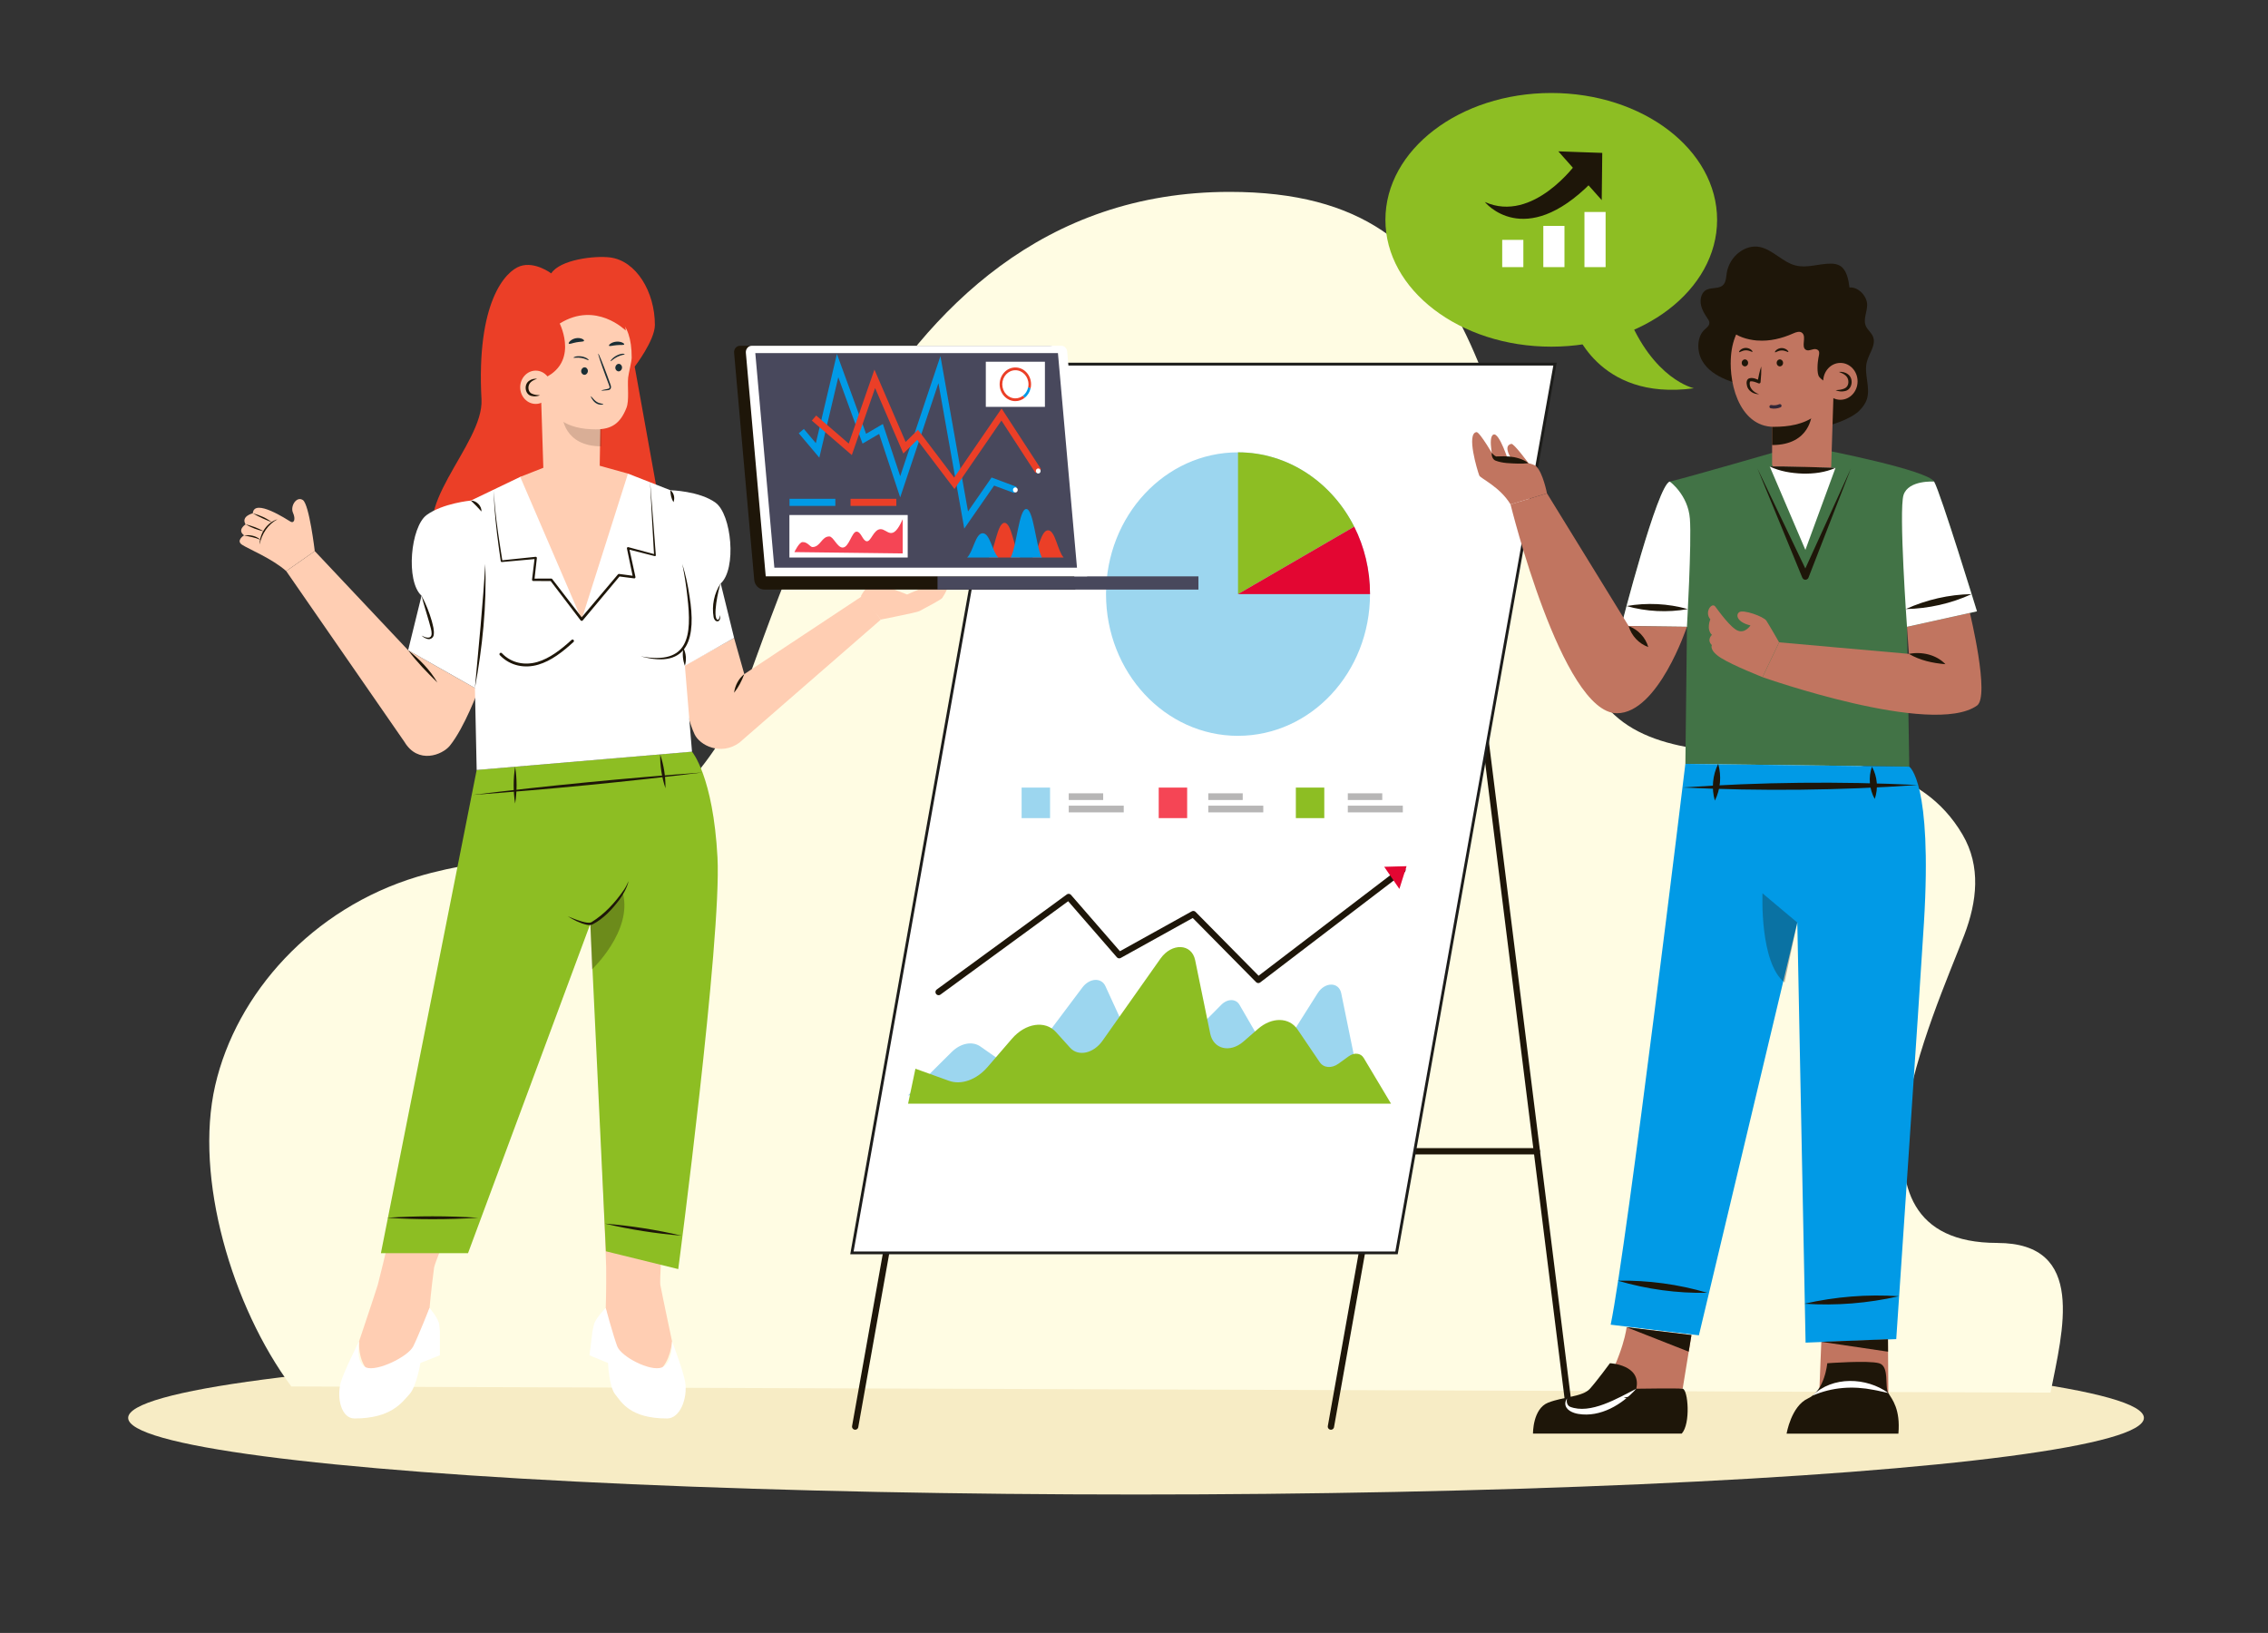
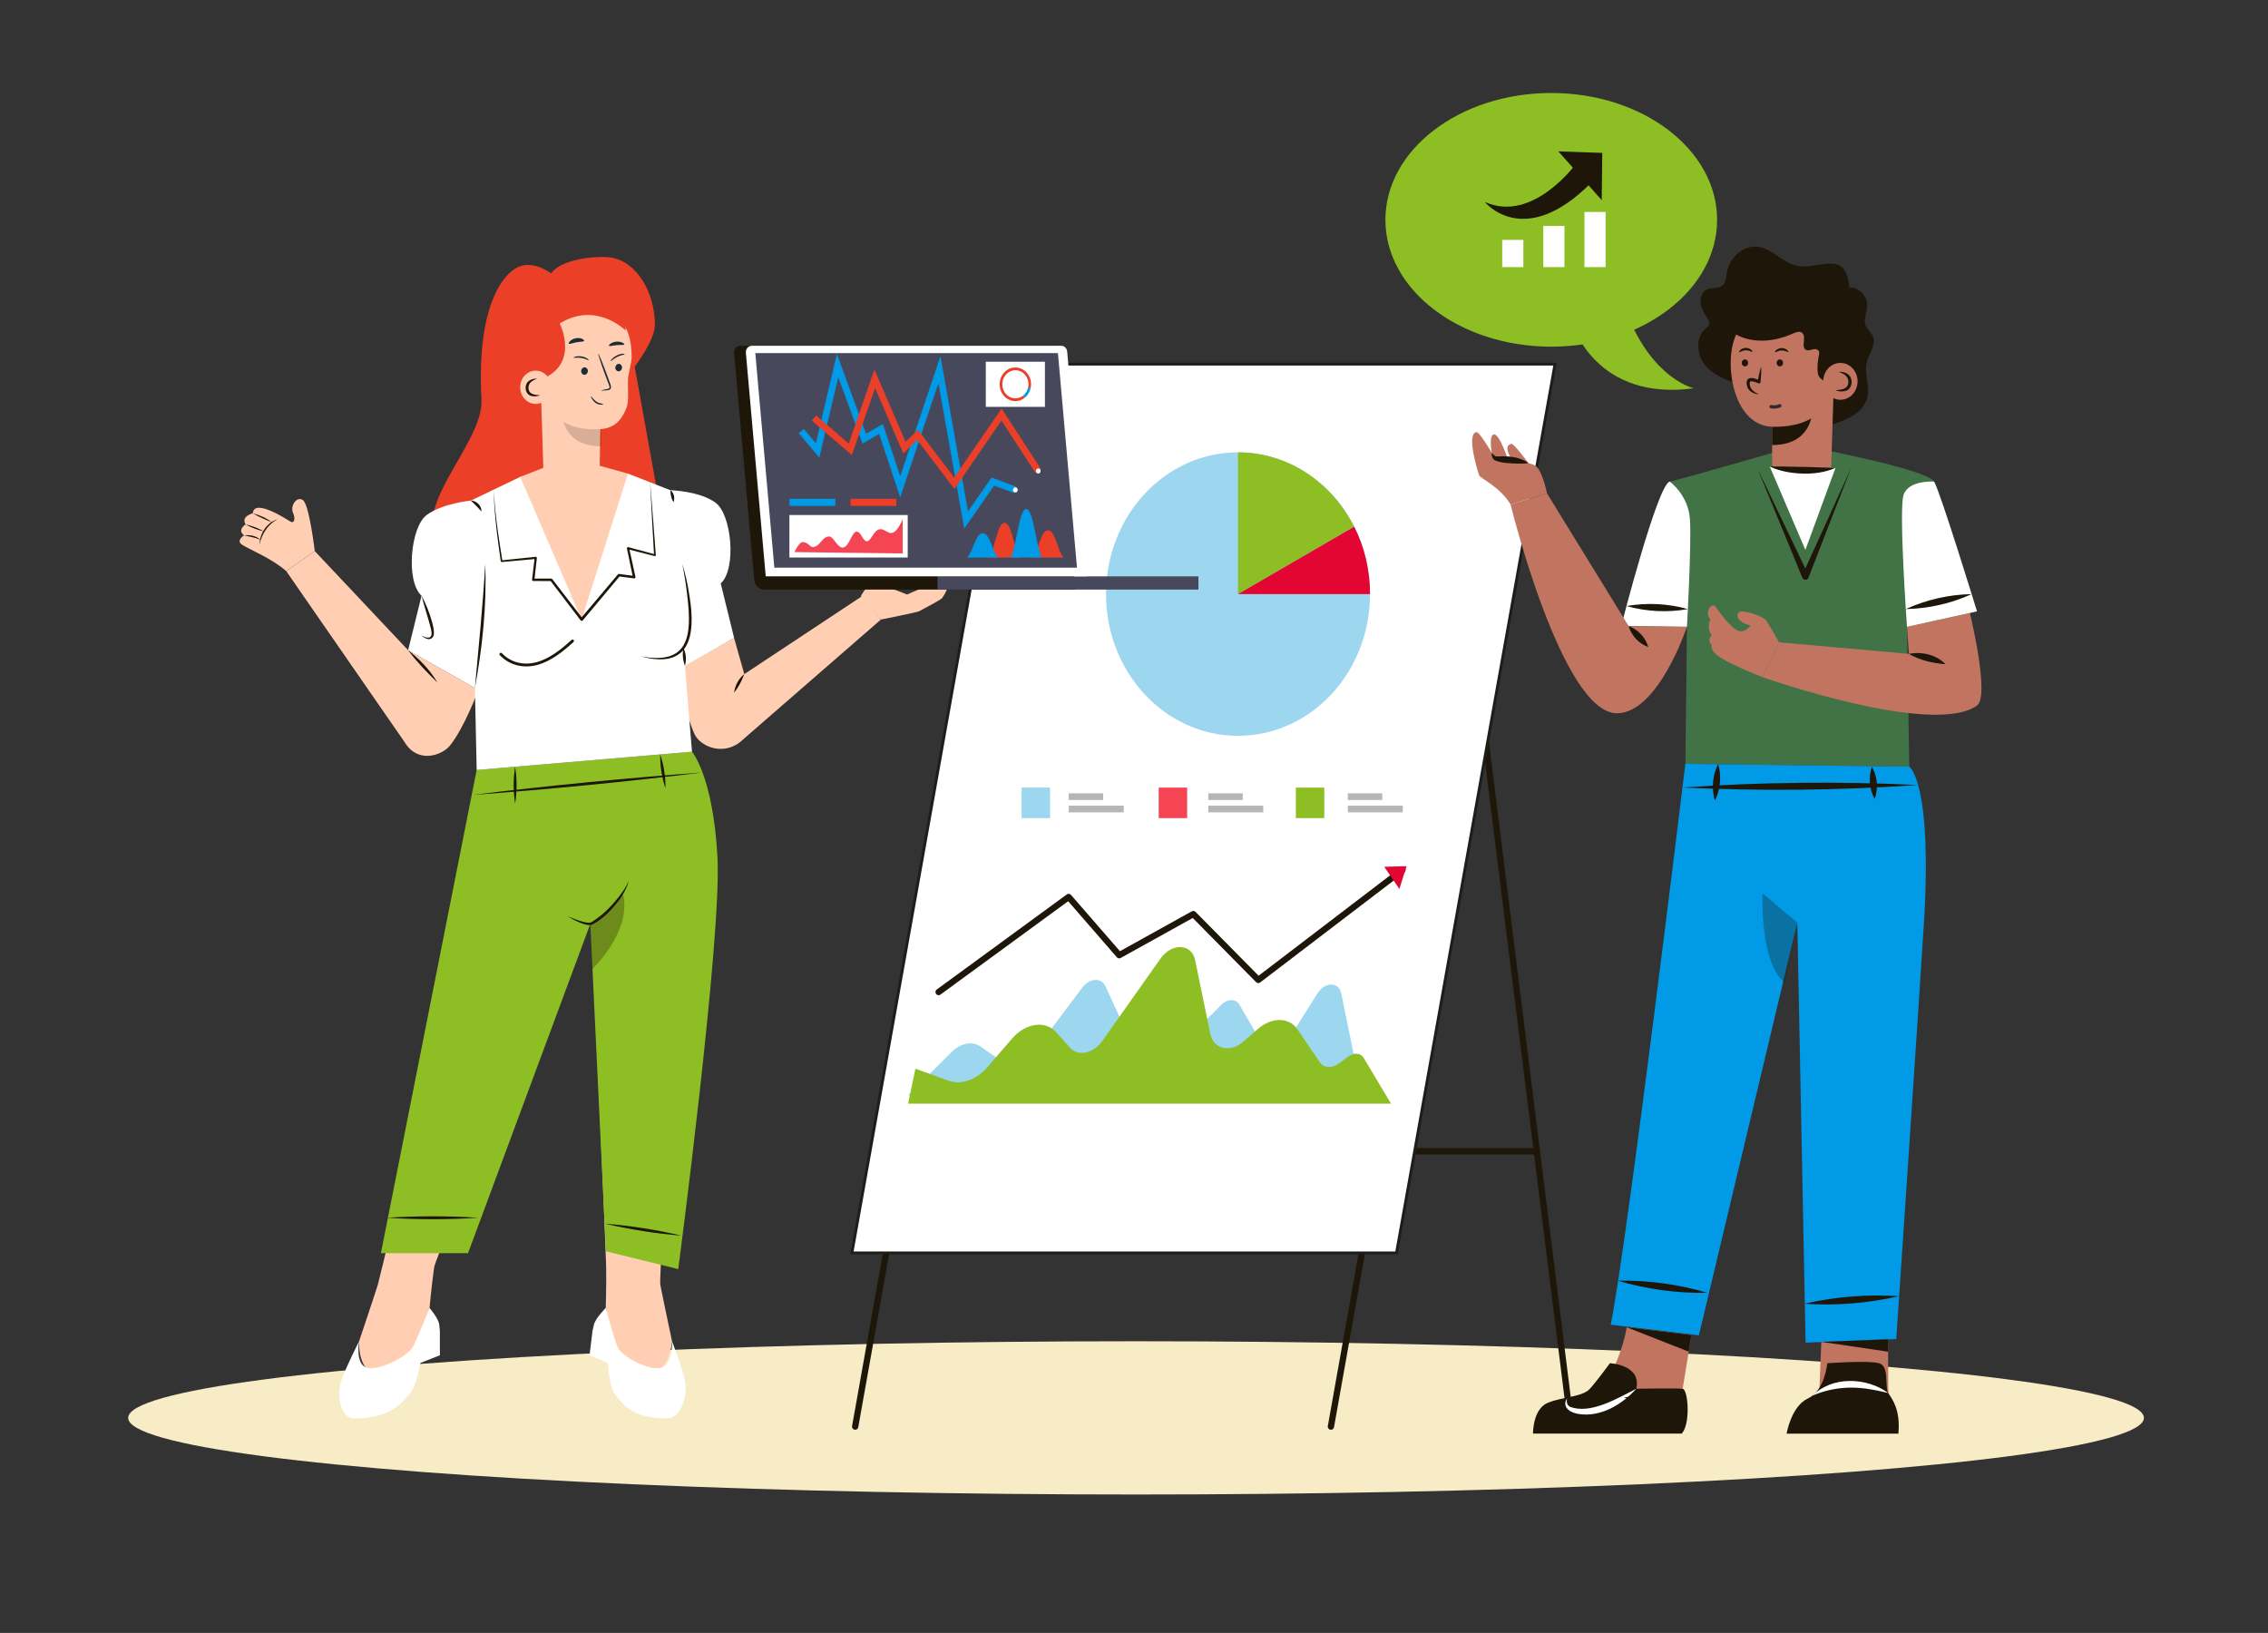
<svg xmlns="http://www.w3.org/2000/svg" version="1.1" viewBox="0 0 800 575.97">
  <rect x="0" y="0" width="800" height="575.97" fill="#333333" stroke="none" />
  <defs>
    <style>
      .st0 {
        fill: #b7b6b6;
      }

      .st1 {
        fill: #8dbe23;
      }

      .st2 {
        fill: #f7ecc5;
      }

      .st3 {
        fill: #eb3f27;
      }

      .st4, .st5, .st6 {
        fill: #1e1609;
      }

      .st7 {
        stroke: #332737;
        stroke-width: 1.18px;
      }

      .st7, .st8, .st9, .st10, .st11 {
        fill: none;
      }

      .st7, .st8, .st11 {
        stroke-linecap: round;
        stroke-linejoin: round;
      }

      .st12 {
        fill: #1a2e35;
      }

      .st8 {
        stroke-width: 2.22px;
      }

      .st8, .st11 {
        stroke: #1e1609;
      }

      .st5 {
        opacity: .17;
      }

      .st6 {
        opacity: .3;
      }

      .st13 {
        stroke: #1d1d1b;
      }

      .st13, .st9, .st10 {
        stroke-miterlimit: 10;
      }

      .st13, .st14 {
        fill: #fff;
      }

      .st15 {
        fill: #9cd6ef;
      }

      .st16 {
        fill: #019ae6;
      }

      .st9 {
        stroke: #eb3f27;
      }

      .st9, .st10 {
        stroke-width: 2.36px;
      }

      .st17 {
        fill: #f54555;
      }

      .st18 {
        fill: #ffceb3;
      }

      .st19 {
        fill: #48485c;
      }

      .st20 {
        fill: #e30632;
      }

      .st21 {
        fill: #427346;
      }

      .st22 {
        fill: #fffce3;
      }

      .st10 {
        stroke: #019ae6;
      }

      .st23 {
        fill: #c17560;
      }
    </style>
  </defs>
  <g id="Background">
    <ellipse class="st2" cx="400.72" cy="500.12" rx="355.51" ry="27.03" />
  </g>
  <g id="Calque_1">
-     <path class="st22" d="M704.49,438.41c-60.21,0-22.43-80.18-11.59-108.7,4.42-11.62,5.96-24.09-.66-35.35-28.9-49.17-111.15-7.26-131.66-54.92-40.31-93.67-32.83-171.76-126.85-171.76-131.27,0-161.86,164.71-177.72,190.49-7.16,11.64-15.9,23.03-28.57,30.62-22.95,13.75-53.77,12.47-80.27,20.47-37,11.16-63.82,41.09-71.28,73.67-7.46,32.58,6.01,77.98,26.86,106.11l620.54,2.17c4.25-21.66,12.85-52.79-18.79-52.79Z" />
    <g>
      <ellipse class="st1" cx="547.18" cy="77.54" rx="58.5" ry="44.74" />
      <g>
        <g>
          <polygon class="st4" points="557.32 61.99 549.67 53.38 557.42 53.66 565.17 53.93 565.08 62.26 564.98 70.59 557.32 61.99" />
          <path class="st4" d="M556.11,57.51s-15.32,21.4-32.36,13.73c0,0,13.75,17.18,37.59-6.85l-5.23-6.89Z" />
        </g>
        <rect class="st14" x="529.88" y="84.61" width="7.46" height="9.61" />
        <rect class="st14" x="544.38" y="79.69" width="7.46" height="14.53" />
        <rect class="st14" x="558.89" y="74.77" width="7.46" height="19.45" />
      </g>
      <path class="st1" d="M554.91,114.81s8.18,26.82,42.6,22.14c0,0-14.42-3.01-23.62-26.37l-18.97,4.23Z" />
    </g>
    <g>
      <line class="st8" x1="521.27" y1="239.26" x2="554.23" y2="503.19" />
      <line class="st8" x1="519.94" y1="220.18" x2="469.46" y2="503.19" />
      <line class="st8" x1="352.12" y1="220.18" x2="301.65" y2="503.19" />
      <line class="st8" x1="468.38" y1="406.07" x2="542.1" y2="406.07" />
      <polygon class="st13" points="492.6 441.92 300.5 441.92 356.41 128.43 548.51 128.43 492.6 441.92" />
      <path class="st15" d="M320.31,386.35l15.39-15.29c3.15-3.13,7.28-3.92,10.1-1.95l6.86,4.8c3.67,2.57,9.2.94,12.73-3.76l16.4-21.84c2.53-3.36,6.69-3.6,8.13-.47l14.99,32.67,25.87-26.09c2.19-2.2,5.15-2.21,6.42-.02l11.96,20.62,15.62-24.7c2.56-4.05,7.49-4.03,8.32.04l7.35,35.98h-160.13Z" />
      <path class="st1" d="M320.31,389.31l2.59-12.35,11.85,4.27c4.33,1.56,9.74-.38,13.62-4.89l8.59-9.97c4.75-5.51,11.7-6.56,15.51-2.34l5.02,5.56c2.87,3.18,8.24,2,11.42-2.52l20.42-28.93c4.01-5.68,11.02-5.37,12.24.53l5.32,25.93c1.13,5.5,6.99,6.89,11.72,2.78l5.15-4.48c4.88-4.25,10.98-4.15,13.94.23l7.79,11.5c1.41,2.08,4.21,2.31,6.65.55l3.6-2.6c1.97-1.42,4.24-1.17,5.29.59l9.64,16.13h-170.37Z" />
      <polyline class="st8" points="331.08 349.92 376.95 316.39 394.79 336.92 420.92 322.42 443.85 345.64 494.7 306.82" />
      <polygon class="st20" points="490.93 309.64 488.26 305.74 492.2 305.63 496.14 305.53 494.87 309.54 493.61 313.55 490.93 309.64" />
      <g>
        <path class="st15" d="M436.69,259.55c-25.71,0-46.56-22.37-46.56-50s20.85-50,46.56-50c17.7,0,33.09,10.62,40.98,26.21,3.56,7.07,5.58,15.18,5.58,23.78,0,27.63-20.85,50-46.56,50Z" />
        <path class="st1" d="M436.69,209.55v-50c17.7,0,33.09,10.62,40.98,26.21l-40.98,23.78Z" />
        <path class="st20" d="M483.26,209.55h-46.56l40.98-23.78c3.56,7.07,5.58,15.18,5.58,23.78Z" />
      </g>
      <rect class="st15" x="360.36" y="277.8" width="10.03" height="10.77" />
      <rect class="st17" x="408.72" y="277.8" width="10.03" height="10.77" />
      <rect class="st1" x="457.09" y="277.8" width="10.03" height="10.77" />
      <rect class="st0" x="376.98" y="279.82" width="12.15" height="2.36" />
      <rect class="st0" x="376.98" y="284.18" width="19.4" height="2.36" />
      <rect class="st0" x="426.2" y="279.82" width="12.15" height="2.36" />
      <rect class="st0" x="426.2" y="284.18" width="19.4" height="2.36" />
      <rect class="st0" x="475.42" y="279.82" width="12.15" height="2.36" />
      <rect class="st0" x="475.42" y="284.18" width="19.4" height="2.36" />
    </g>
    <g>
      <path class="st23" d="M642.44,473.3s-.3,7.49-.65,16.15c0,0,18.73,3.05,24.29,1.89l-.13-18.95-23.51.91Z" />
      <path class="st23" d="M573.76,468.15s-.86,8.86-8.98,23.19l28.75-1.5,3.1-18.94-22.87-2.75Z" />
      <path class="st23" d="M533.11,156.56c-3.67.74,1.03,6.81,1.03,6.81h5.01s-5.15-6.99-6.04-6.81Z" />
      <path class="st21" d="M672.66,221.09l.81,49.34-78.98-.98.56-48.36-23.17-.28s12.8-50.04,17.13-50.94c4.31-.91,41.63-11.71,41.63-11.71l12.56.49s36.71,7.13,39.04,11.23c2.33,4.09,15.12,45.77,15.12,45.77l-24.68,5.46Z" />
      <path class="st14" d="M595.04,221.09l-23.17-.28s12.8-50.04,17.13-50.94c0,0,6.43,4.65,7.08,13.08.65,8.43-1.04,38.14-1.04,38.14Z" />
      <path class="st4" d="M573.72,213.77c7.18-1.26,14.62-.91,21.64,1.07-7.18,1.28-14.62.9-21.64-1.07h0Z" />
      <path class="st4" d="M634.13,151.53c5.23.77,17.68-2.68,21.65-6.61,1.17-1.16,2.23-2.53,2.75-4.19,1.3-4.16-1.12-8.86-.03-13.09.78-3.02,3.29-5.9,2.21-8.8-.58-1.57-2.09-2.51-2.66-4.08-.82-2.24.53-4.71.56-7.13.05-3.3-3.34-6.59-6.23-6.2-.38-2.9-1-6.19-3.24-7.63-1.03-.66-2.25-.81-3.43-.81-4.17,0-8.37,1.69-12.43.63-4.49-1.17-7.98-5.53-12.5-6.49-5.21-1.11-10.84,3.35-11.72,9.28-.2,1.32-.22,2.77-.98,3.79-1.53,2.07-4.71.84-6.69,2.36-1.36,1.04-1.77,3.19-1.4,5,.37,1.81,1.37,3.36,2.36,4.84.28.41.57.85.6,1.37.08,1.09-.94,1.8-1.69,2.49-2.71,2.5-2.79,7.46-.94,10.82s5.11,5.38,8.38,6.76c3.19,1.34,6.54,2.22,9.93,2.59,1.92.21,3.95.02,5.86.3,4.62.67,9.42,1.56,13.2,4.65,2.23,1.82-3.04,7.12-3.58,10.17Z" />
      <polygon class="st23" points="647.08 128.25 645.92 164.68 636.08 182.95 625.08 163.94 625.08 128.25 647.08 128.25" />
      <path class="st4" d="M625.08,156.98v-10.94h13.99s-.36,10.94-13.99,10.94Z" />
      <path class="st23" d="M610.47,128.08c0,1.3.07,2.61.21,3.91.34,3.14,1.08,6.2,2.24,8.89,2.41,5.62,6.63,9.67,12.72,9.67,10.21,0,21.83-3.14,21.83-22.47,0-11.06-8.28-20.03-18.5-20.03s-18.49,6.27-18.49,20.03Z" />
      <path class="st4" d="M619.86,120.1c4.34.35,8.68-.72,12.66-2.49,1.05-.47,2.38-.95,3.24-.12,1.49,1.44-.54,4.82,1.21,5.89,1.12.68,2.54-.58,3.77-.17,1.36.45.94,1.66.66,3.12-.28,1.46-.63,5.45.3,6.6,2.42,2.99,7.34,2.87,8.32,1.23,4.03-6.78,2.27-21.03-1.92-27.83-4.07-6.59-12.25-9.22-19.63-8.6-6.85.57-14.11,3.87-18.05,9.99-4.96,7.71,2.16,11.81,9.45,12.4Z" />
      <path class="st23" d="M643.11,134.51c0,3.59,2.71,6.5,6.06,6.5s6.06-2.91,6.06-6.5-2.71-6.5-6.06-6.5-6.06,2.91-6.06,6.5Z" />
      <path class="st4" d="M626.68,128c0,.68.51,1.23,1.14,1.23s1.14-.55,1.14-1.23-.51-1.23-1.14-1.23-1.14.55-1.14,1.23Z" />
-       <path class="st4" d="M614.35,128c0,.68.51,1.23,1.14,1.23s1.14-.55,1.14-1.23-.51-1.23-1.14-1.23-1.14.55-1.14,1.23Z" />
+       <path class="st4" d="M614.35,128c0,.68.51,1.23,1.14,1.23s1.14-.55,1.14-1.23-.51-1.23-1.14-1.23-1.14.55-1.14,1.23" />
      <path class="st7" d="M627.82,143.13c-1.01.42-2.07.52-3.1.31" />
      <path class="st4" d="M648.64,131.18c1.07-.12,2.24.1,3.2.83,2.11,1.51,1.58,5.44-1.09,5.94-1.15.28-2.28.1-3.28-.31,1.07-.07,2.13-.19,3-.56,1.37-.51,1.74-1.98,1.4-3.24-.39-1.45-1.81-2.12-3.22-2.65h0Z" />
      <path class="st4" d="M620.48,139.03c-1.9.08-4.02-1.17-4.31-3.22-.21-.83-.11-2.1.9-2.38,1.3-.34,2.58.28,3.65.81,0,0-.77.4-.77.4.33-1.81.71-3.61,1.29-5.39.07,1.87-.05,3.71-.23,5.54-.03.34-.39.56-.71.43-.93-.36-1.94-.84-2.87-.69-.1.04-.14.05-.17.12-.52,2.05,1.31,3.8,3.22,4.37h0Z" />
      <path class="st23" d="M595.04,221.09l-20.56-.26-28.81-46.82-12.85,3.9s18.1,73.67,37.52,73.67c14.58,0,24.69-30.5,24.69-30.5Z" />
      <path class="st23" d="M694.83,216.19l-22.17,4.91.68,9.54-45.78-4.07-5.85,12.28s59.9,21.14,75.64,10.03c4.66-3.29-2.51-32.69-2.51-32.69Z" />
      <path class="st23" d="M541.83,164.45c-1.87-1.73-14.54-2.92-14.54-2.92,0,0-5.34-9.25-6.47-9.12-3.68.45.28,13.47.96,15.3.38,1.02,7.26,3.94,11.04,10.21l12.85-3.9s-1.42-7.34-3.84-9.57Z" />
      <path class="st23" d="M532.24,163.14s-3.35-10.75-5.45-9.86c-2.18.92.13,9.96.13,9.96l5.32-.09Z" />
      <path class="st4" d="M526.2,159.68c.47.61.93,1.09,1.55,1.33.31-.06.61,0,.97-.03,2.32-.11,4.83-.02,7.11.72,1.17.37,2.32.88,3.33,1.68-1.28.15-2.45.16-3.62.15-2.72-.11-5.41-.07-8.03-1.06-1.04-.43-1.47-1.79-1.3-2.79h0Z" />
      <path class="st23" d="M627.56,226.57s-3.61-6.29-4.53-7.68c-.92-1.39-8.21-4.07-9.61-2.92-1.4,1.15-.29,3.65,4.03,4.63,0,0-1.78,2.81-4.35,1.89-2.57-.91-6.85-6.93-8.07-8.55-1.22-1.62-3.93,1.95-1.74,4.52,0,0-1.52,3.47.57,5.48,0,0-1.97,1.7-.03,3.6,0,0-1.1,1.85,3.31,4.59,4.41,2.74,14.56,6.7,14.56,6.7l5.85-12.28Z" />
      <path class="st4" d="M574.48,220.84c3.33,1.21,5.94,3.98,6.92,7.39-3.34-1.2-5.93-3.99-6.92-7.39h0Z" />
      <path class="st4" d="M673.33,230.64c4.49-.89,9.67.25,12.89,3.64-4.54-.39-8.92-1.32-12.89-3.64h0Z" />
      <path class="st16" d="M594.48,269.45s-20.57,169.83-26.34,197.8l31.12,3.75,34.71-145.6,2.92,148.18,31.98-1.24s8.32-123.02,9.77-146.88c3.03-49.76-5.17-55.04-5.17-55.04l-78.98-.98Z" />
      <path class="st4" d="M540.74,505.67s-.13-8.79,5.36-10.93c5.49-2.14,12.16-2.02,14.72-4.9,2.57-2.88,7.06-9,7.06-9,0,0,11.22.51,9.29,9,0,0,14.43-.22,16.35,0,1.92.22,2.89,12.38-.32,15.83,0,0-46.65,0-52.47,0Z" />
      <path class="st4" d="M630.2,505.67s1.59-9.69,7.54-12.41c5.96-2.73,6.8-12.41,6.8-12.41,0,0,14.52-1.08,18.28,0s1.85,8.21,3.25,10.5c1.4,2.29,4.31,5.72,3.56,14.33h-39.44Z" />
      <path class="st14" d="M639.33,492.28c6.97-6.99,19.06-6.52,26.74-.94-1.7-.31-3.44-.81-5.13-1.09-7.28-1.45-14.61-1.01-21.61,2.03h0Z" />
      <path class="st14" d="M577.18,489.84c-5,5.58-12.68,10.17-20.42,8.89-1.82-.28-4.57-1.32-4.63-3.61,0-.71.25-1.35.64-1.86-.3,1.12-.06,2.38.99,2.92,7.22,2.86,16.97-3.08,23.43-6.34h0Z" />
      <path class="st4" d="M572.71,493.01c7.33-1.62,14.98-1.63,22.3,0-7.32,1.63-14.98,1.62-22.3,0h0Z" />
      <polygon class="st4" points="573.76 468.15 595.67 476.77 596.63 470.9 573.76 468.15" />
      <polygon class="st4" points="642.44 473.3 665.98 476.77 665.95 472.39 642.44 473.3" />
      <path class="st4" d="M636.49,459.86c10.89-2.49,22.12-3.4,33.27-2.65-10.89,2.5-22.12,3.39-33.27,2.65h0Z" />
      <path class="st4" d="M570.65,451.73c10.67-.19,21.36,1.25,31.6,4.28-10.68.2-21.36-1.26-31.6-4.28h0Z" />
      <path class="st6" d="M633.96,325.4l-12.27-10.31s-1.06,24.52,7.79,31.46l4.48-21.16Z" />
      <path class="st4" d="M593.58,277.77c27.55-1.91,55.2-2.22,82.78-.88-27.55,1.92-55.2,2.2-82.78.88h0Z" />
      <path class="st4" d="M606.06,269.44c1.23,4.29.82,8.97-1.17,12.96-1.25-4.29-.81-8.96,1.17-12.96h0Z" />
      <path class="st4" d="M660.3,270.43c1.91,3.46,2.29,7.65.98,11.39-1.93-3.46-2.28-7.65-.98-11.39h0Z" />
      <path class="st14" d="M697.34,215.63l-24.68,5.46s-2.96-41.18-1.21-46.52c1.74-5.33,10.77-4.7,10.77-4.7,2.33,4.09,15.12,45.77,15.12,45.77Z" />
      <path class="st4" d="M619.93,165.29l17.97,37.53-2.16.02,17.15-37.62-14.98,38.53c-.23.6-.91.9-1.51.66-.31-.12-.54-.36-.66-.64l-15.81-38.48h0Z" />
      <g>
        <polygon class="st14" points="624.24 164.53 636.82 193.96 647.44 165.03 624.24 164.53" />
        <path class="st4" d="M624.24,164.53c5.4-.12,11.94.21,17.35.3,1.93.08,3.84.04,5.85.2-3.65,1.63-7.7,2.12-11.65,2.02-3.96-.15-7.94-.79-11.55-2.51h0Z" />
      </g>
      <path class="st4" d="M672.24,214.83c7.28-3.31,15.22-5.13,23.22-5.27-7.28,3.33-15.22,5.11-23.22,5.27h0Z" />
      <path class="st4" d="M613.45,124.2c.15.18,1.05-.61,2.34-.63,1.29-.04,2.23.7,2.37.52.07-.08-.08-.4-.5-.74-.41-.33-1.1-.65-1.9-.64-.8.02-1.47.37-1.86.72-.39.35-.53.68-.45.76Z" />
      <path class="st4" d="M626.1,124.25c.15.18,1.05-.61,2.34-.63,1.28-.04,2.23.7,2.37.52.07-.08-.08-.4-.5-.74-.41-.33-1.1-.65-1.9-.64-.8.02-1.47.37-1.86.72-.39.35-.53.68-.45.76Z" />
    </g>
    <g>
      <path class="st3" d="M223.88,129.32s7.12-9.26,7.12-14.71c0-11.71-6.61-22.63-15.78-23.8-5.6-.71-17.67.79-20.79,5.62,0,0-5.7-4.33-10.93-2.56-5.28,1.79-15.53,12.78-13.66,47.02.88,16.1-27.74,39.72-13.42,53.71l77.45-9.83-9.99-55.46Z" />
      <path class="st18" d="M142.66,261.68l-41.7-60.24,10.07-7.05,32.94,34.97,24.76,14s-4.83,13.18-10.04,19.65c-2.65,3.29-11.25,6.67-16.03-1.33Z" />
      <path class="st18" d="M260.83,261.93l49.88-43.39-6.48-8.36-41.69,27.6-3.6-12.75-19.64,10.81s2.13,15.5,5.7,23.15c1.81,3.89,9.23,7.71,15.84,2.95Z" />
      <path class="st18" d="M111.03,194.38s-1.95-16.51-4.2-18c-2.25-1.49-4.52,2.17-3.49,4.47,1.03,2.29.36,3.84-.83,3.16-1.19-.68-12.9-8.46-13.34-2.95,0,0-4.27.98-2.55,3.9,0,0-3.11,1.94-.53,3.87,0,0-2.97,1.82-.72,3.31,2.25,1.49,10.55,4.83,15.59,9.3l10.07-7.05Z" />
      <path class="st4" d="M89.17,181.06c2.42.63,4.77,1.63,6.75,3.17-2.32-.94-4.58-1.9-6.75-3.17h0Z" />
      <path class="st4" d="M86.62,184.96c2.26.5,4.43,1.32,6.45,2.46-2.28-.5-4.41-1.32-6.45-2.46h0Z" />
      <path class="st4" d="M86.09,188.83c1.99-.24,4.28.13,5.77,1.57-1.87-.83-3.79-1.1-5.77-1.57h0Z" />
      <path class="st4" d="M97.88,183.16c-3.39,1.79-5.57,5.18-6.31,8.9.02-3.87,2.54-7.74,6.31-8.9h0Z" />
      <path class="st18" d="M237.06,473.14s-3.41-16.06-4.15-19.99c-.73-3.93,9.37-147.61,9.37-147.61h-34.35s5.85,137.06,5.89,141.55c.08,7.91-.16,14.26-.16,14.26,0,0,2.79,16.22,8.31,21.63,5.51,5.41,13.86,1.97,15.09-9.83Z" />
      <path class="st14" d="M237.06,473.14s.41,7.75-3.66,9.22c-4.07,1.47-14.31-3.81-15.69-7.5-1.38-3.69-4.05-13.52-4.05-13.52,0,0-3.66,3.69-4.16,5.9l-.5,2.21-1.06,8.6,6.53,2.7s.34,8.36,2.52,11.06c2.18,2.7,5.2,8.53,18.33,8.52,4.58,0,7.28-7.17,6.37-12.82-.61-3.83-4.63-14.38-4.63-14.38Z" />
      <path class="st18" d="M126.65,473.14s5.4-16.06,6.62-19.99c1.22-3.93,35.03-147.61,35.03-147.61l39.38,8.37s-53.96,128.69-54.56,133.18c-1.06,7.91-1.6,14.26-1.6,14.26,0,0-4.8,16.22-10.99,21.63-6.18,5.41-14.1,1.97-13.87-9.83Z" />
      <polygon class="st4" points="204.25 332.43 166.62 330.51 168.3 305.54 207.67 313.91 204.25 332.43" />
      <path class="st1" d="M239.24,447.64l-25.52-6.28-5.49-115.5-43.14,116.16h-30.73l33.78-170.44,75.95-6.45s7.46,8.65,8.99,37.3c1.53,28.65-13.84,145.21-13.84,145.21Z" />
      <path class="st6" d="M219.7,314.99s-4.58,7.42-11.47,10.89l.59,16.04c-.22.23,14.41-13.46,10.88-26.92Z" />
      <path class="st4" d="M181.7,270.43c.69,4.33.69,8.67,0,13-.69-4.33-.68-8.67,0-13h0Z" />
      <path class="st4" d="M232.87,266.09c1.3,3.87,1.92,7.87,1.86,11.95-1.3-3.87-1.92-7.87-1.86-11.95h0Z" />
      <path class="st4" d="M166.62,280.39c26.48-3.26,54.53-5.98,81.18-7.92-26.53,3.25-54.55,6-81.18,7.92h0Z" />
      <path class="st14" d="M126.65,473.14s-1.37,7.75,2.52,9.22c3.89,1.47,14.78-3.81,16.61-7.5,1.83-3.69,5.72-13.52,5.72-13.52,0,0,3.2,3.69,3.43,5.9l.23,2.21v8.6l-6.87,2.7s-1.37,8.36-3.89,11.06c-2.52,2.7-6.26,8.53-19.38,8.52-4.58,0-6.39-7.17-4.79-12.82,1.09-3.83,6.41-14.38,6.41-14.38Z" />
      <path class="st4" d="M200.25,323.2c2.21.88,4.5,1.88,6.84,2.24.58.07,1.1.06,1.55-.17,4.55-2.78,8.34-6.92,11.36-11.29.7-.99,1.21-2.08,1.72-3.19-.56,2.39-1.82,4.57-3.24,6.57-2.6,3.42-5.63,6.72-9.5,8.71-.67.3-1.41.25-2.02.12-2.48-.56-4.64-1.73-6.72-3h0Z" />
      <polygon class="st14" points="166.1 176.56 168.14 271.59 244.09 265.14 236.46 172.91 221.51 167.05 183.5 168.21 166.1 176.56" />
      <polygon class="st18" points="190.51 129.21 191.65 165 183.5 168.21 205.16 218.53 221.51 167.05 211.54 164.28 212.12 129.21 190.51 129.21" />
      <path class="st5" d="M212.12,157.43v-10.75h-13.75s.35,10.75,13.75,10.75Z" />
      <path class="st18" d="M222.82,126.13c0,1.28-1.13,5.76-1.25,7.04-.3,3.09.44,8.05-.6,10.7-2.18,5.53-5.27,7.57-10.77,7.57-9.21,0-19.69-3.09-19.69-22.12,0-10.89,7.47-19.72,16.69-19.72s15.62,2.97,15.62,16.52Z" />
      <path class="st3" d="M220.71,116.6s-10.46-10.51-23.28-2.48c0,0,7.67,15.13-7.79,20.13,0,0-10.47-10.9-1.82-25.38,6.58-11.01,31.67-20.62,32.89,7.73Z" />
      <ellipse class="st18" cx="188.96" cy="136.6" rx="5.47" ry="5.87" />
      <path class="st4" d="M189.44,133.6c-1.28.46-2.57,1.07-2.94,2.39-.31,1.14.04,2.51,1.29,2.95.79.33,1.74.44,2.71.48-.91.36-1.92.51-2.95.26-2.38-.45-2.86-3.96-.98-5.31.86-.66,1.9-.86,2.87-.77h0Z" />
      <path class="st18" d="M332.38,210.89c2.45-3.74,2.89-6.37,1.28-6.5-1.61-.12-13.69,5.31-13.69,5.31,0,0-10.71-4.38-12.08-3.91-2.46.86-4.24,4.51-4.24,4.51l7.06,8.23s12.71-2.5,13.53-2.95c2.84-1.55,7.72-4.04,8.14-4.69Z" />
      <path class="st4" d="M174.73,172.21c-.35.42-.33,1.02-.38,1.54-.06,1.62.08,3.25.21,4.86.62,6.47,1.64,12.9,2.66,19.31,0,0-.34-.26-.34-.26l12.05-1.26c.25-.03.47.2.44.45l-.87,7.73-.43-.49,6.36-.02c.14,0,.28.07.36.18l10.76,13.98-.77-.02,13.19-15.61c.1-.12.26-.17.4-.16l5.38.72-.48.52-2.13-10.23c-.07-.28.21-.53.48-.46,0,0,9.48,2.56,9.48,2.56l-.39.32-.73-13-.68-13.02,1.04,12.98.99,13c.02.21-.19.38-.39.32l-9.51-2.42.48-.46,2.23,10.21c.05.24-.1.47-.33.52-.05.01-.1.01-.15,0l-5.38-.69.4-.16-13.12,15.67c-.2.24-.59.23-.77-.02,0,0-10.69-14.03-10.69-14.03l.36.18-6.36-.02c-.26,0-.46-.23-.43-.49,0,0,.93-7.73.93-7.73l.44.45-12.06,1.08c-.16.02-.31-.1-.34-.26-.95-6.44-1.8-12.9-2.25-19.39-.1-1.62-.18-3.26-.06-4.88.07-.52.07-1.12.44-1.54h0Z" />
      <path class="st14" d="M166.1,176.56s-9.91.93-15.59,5.08c-5.67,4.15-7.49,23.34-1.82,28.49l-4.73,19.22,24.76,14s3.8-59.63-2.63-66.8Z" />
      <path class="st14" d="M236.46,172.91s10.26.25,15.94,4.4c5.67,4.15,7.49,23.34,1.82,28.49l4.73,19.22-24.76,14s-4.15-58.95,2.28-66.11Z" />
      <path class="st11" d="M176.67,230.75c3.59,3.76,8.57,4.52,13.03,3.22,4.46-1.3,8.49-4.45,12.25-7.89" />
      <path class="st4" d="M225.98,231.49c17.08,3.23,18.11-7.21,16.48-21.06-.4-3.85-1.03-7.68-1.79-11.49,1.17,3.72,1.98,7.54,2.55,11.39,2.3,14.1.04,25.94-17.24,21.16h0Z" />
      <path class="st4" d="M241.58,234.83c-.75-2.08-.93-4.13-.52-6.3.96,1.99,1.14,4.18.52,6.3h0Z" />
      <path class="st4" d="M148.7,210.13c1.53,2.84,2.71,5.83,3.61,8.93.4,1.64.92,3.16.68,4.92-.16,1.01-1.18,1.65-2.14,1.41-.85-.2-1.55-.65-2.15-1.19.71.35,1.47.69,2.21.71,2.56.06.7-4.14.44-5.57-.86-3.05-1.86-6.08-2.65-9.21h0Z" />
      <path class="st4" d="M166.1,176.56c1.97.02,3.81,1.87,3.74,3.86-1.26-1.41-2.35-2.51-3.74-3.86h0Z" />
      <path class="st4" d="M167.52,242.67c1.15-12.65,2.98-31.22,3.64-43.73.57,14.65-1,29.34-3.64,43.73h0Z" />
      <path class="st4" d="M236.46,172.91c1.29.92,1.68,2.76,1.09,4.22-.8-1.33-1.04-2.65-1.09-4.22h0Z" />
-       <path class="st4" d="M254.21,205.8c-.71,1.47-3.13,12.78-.94,12.82.48-.26.63-1.12.75-1.66.11.8,0,2.46-1.21,2.17-.63-.13-.97-.88-1.09-1.4-.72-4.07.19-8.52,2.48-11.94h0Z" />
      <path class="st4" d="M213.35,431.6c9.1.74,18.19,2.16,27.07,4.25-9.1-.74-18.19-2.16-27.07-4.25h0Z" />
      <path class="st4" d="M136.44,429.53c10.72-.68,21.55-.68,32.27,0-10.72.68-21.55.68-32.27,0h0Z" />
      <path class="st4" d="M143.97,229.36c4.05,3.19,7.71,6.93,10.33,11.4-3.68-3.6-7.25-7.24-10.33-11.4h0Z" />
      <path class="st4" d="M262.54,237.77c-.91,2.4-2.01,4.58-3.6,6.58.32-2.55,1.58-4.99,3.6-6.58h0Z" />
      <g>
        <path class="st4" d="M258.95,124.44v.1s7.09,79.97,7.09,79.97c.17,1.95,1.7,3.44,3.53,3.44h109.75l-7.04-83.94c-.1-1.16-1.01-2.05-2.1-2.05h-109.18c-1.23,0-2.19,1.16-2.05,2.47Z" />
        <rect class="st19" x="330.7" y="203.29" width="92.03" height="4.66" transform="translate(753.43 411.25) rotate(180)" />
        <path class="st14" d="M263.1,124.44v.1s7,78.75,7,78.75h113.37l-7.04-79.28c-.1-1.16-1.01-2.05-2.1-2.05h-109.14c-1.24,0-2.21,1.15-2.1,2.47Z" />
        <polygon class="st19" points="373.17 124.54 266.42 124.54 273.14 200.24 379.89 200.24 373.17 124.54" />
        <polyline class="st10" points="358.16 172.81 350.21 169.85 340.79 183.42 331.37 130.38 317.53 171.7 310.76 151.3 304.87 154.74 295.45 128.95 288.39 158.87 282.65 152.06" />
        <polyline class="st9" points="366.22 166.13 353.27 146.21 336.62 170.47 323.67 153.38 319.04 157.92 308.56 133.62 299.92 158.49 287.13 147.46" />
        <rect class="st16" x="278.5" y="175.94" width="16.16" height="2.5" transform="translate(573.15 354.38) rotate(180)" />
        <rect class="st3" x="300.02" y="175.94" width="16.16" height="2.5" transform="translate(616.19 354.38) rotate(180)" />
        <rect class="st14" x="347.73" y="127.59" width="20.85" height="15.92" />
        <g>
          <path class="st3" d="M358.16,140.51c-2.55,0-4.62-2.23-4.62-4.96s2.07-4.96,4.62-4.96,4.62,2.23,4.62,4.96c0,.36-.04.7-.11,1.03.27.17.55.33.83.48.12-.48.19-.99.19-1.51,0-3.28-2.48-5.94-5.54-5.94s-5.54,2.67-5.54,5.94,2.48,5.94,5.54,5.94c1.24,0,2.38-.44,3.3-1.19-.2-.24-.41-.48-.62-.72-.76.58-1.68.93-2.68.93Z" />
          <path class="st16" d="M362.67,136.58c-.25,1.23-.91,2.29-1.83,3,.21.24.42.48.62.72.99-.79,1.72-1.93,2.05-3.25-.28-.15-.56-.31-.83-.48Z" />
        </g>
        <rect class="st14" x="278.45" y="181.66" width="41.73" height="14.99" />
        <path class="st17" d="M280.22,194.72s1.63-3.44,2.82-3.51c1.84-.12,2.72,1.79,3.59,1.76,2.82-.12,3.18-3.75,5.89-3.75,1.44,0,2.8,3.92,4.71,3.92,2.25,0,3.23-5.62,4.9-5.62s2.12,3.28,3.63,3.4c1.51.12,2.38-4.22,4.84-4.27,2.46-.06,4.13,4.8,7.81-3.51v12.07l-38.19-.47Z" />
        <path class="st3" d="M369.68,187.05c-2.57,0-3.34,7.26-5.5,9.6h11c-2.16-2.34-2.93-9.6-5.5-9.6Z" />
        <path class="st3" d="M354.32,184.42c-2.57,0-3.34,9.25-5.5,12.23h11c-2.16-2.98-2.93-12.23-5.5-12.23Z" />
        <path class="st16" d="M362,179.53c-2.57,0-3.34,12.95-5.5,17.12h11c-2.16-4.18-2.93-17.12-5.5-17.12Z" />
        <path class="st16" d="M346.64,188.09c-2.57,0-3.34,6.47-5.5,8.56h11c-2.16-2.09-2.93-8.56-5.5-8.56Z" />
        <path class="st14" d="M358.99,172.81c0,.5-.37.9-.84.9s-.84-.4-.84-.9.37-.9.84-.9.84.4.84.9Z" />
        <path class="st14" d="M367.06,166.13c0,.5-.37.9-.84.9s-.84-.4-.84-.9.37-.9.84-.9.84.4.84.9Z" />
      </g>
    </g>
    <g>
      <g>
        <g>
          <path class="st12" d="M207.62,127.05c-.19.09-1.13-.57-2.58-.8-1.45-.25-2.6.06-2.74-.08-.07-.06.14-.24.64-.38.49-.14,1.31-.22,2.22-.07.91.15,1.63.49,2.03.78.41.29.53.52.44.56Z" />
          <path class="st12" d="M207.36,130.75c.05.73-.44,1.37-1.09,1.45-.65.07-1.22-.46-1.27-1.18-.05-.73.44-1.37,1.09-1.45.65-.07,1.22.46,1.27,1.18Z" />
          <path class="st12" d="M212.1,137.75c0-.09.82-.3,2.18-.57.34-.06.67-.15.72-.43.07-.29-.09-.72-.27-1.17-.36-.95-.74-1.95-1.13-3-1.58-4.27-2.73-7.78-2.58-7.85.15-.07,1.55,3.33,3.12,7.59.38,1.05.74,2.06,1.09,3.02.15.45.39.95.24,1.56-.08.3-.33.53-.55.61-.22.09-.41.1-.58.12-1.37.15-2.22.2-2.22.11Z" />
        </g>
        <path class="st12" d="M206.01,120.2c-.1.39-1.3.27-2.69.54-1.4.24-2.51.78-2.7.44-.09-.16.09-.54.54-.94.44-.4,1.15-.79,1.98-.94.84-.15,1.61-.03,2.13.19.52.22.79.51.75.7Z" />
        <path class="st12" d="M220.18,121.47c-.12.33-1.3.14-2.68.28-1.39.11-2.51.5-2.69.19-.08-.14.12-.45.58-.76.45-.31,1.17-.59,2-.67.83-.07,1.59.08,2.09.31.5.22.75.49.7.64Z" />
      </g>
      <path class="st12" d="M212.8,142.54c0-.19-1.22-.05-2.41-.86-.59-.4-1.04-.93-1.37-1.31-.33-.39-.56-.62-.61-.57-.05.05.08.36.35.82.27.46.72,1.09,1.39,1.54.67.46,1.38.59,1.87.58.5,0,.79-.13.78-.19Z" />
      <path class="st12" d="M220.33,124.96c-.12.18-1.21.21-2.56.89-1.35.66-2.21,1.59-2.39,1.56-.09-.01.01-.27.39-.69.36-.41,1.03-.96,1.87-1.38.84-.42,1.61-.57,2.08-.58.48,0,.67.11.61.19Z" />
      <path class="st12" d="M219.41,129.53c.05.73-.44,1.37-1.09,1.45-.65.07-1.22-.46-1.27-1.18-.05-.73.44-1.37,1.09-1.45.65-.07,1.22.46,1.27,1.18Z" />
    </g>
  </g>
</svg>